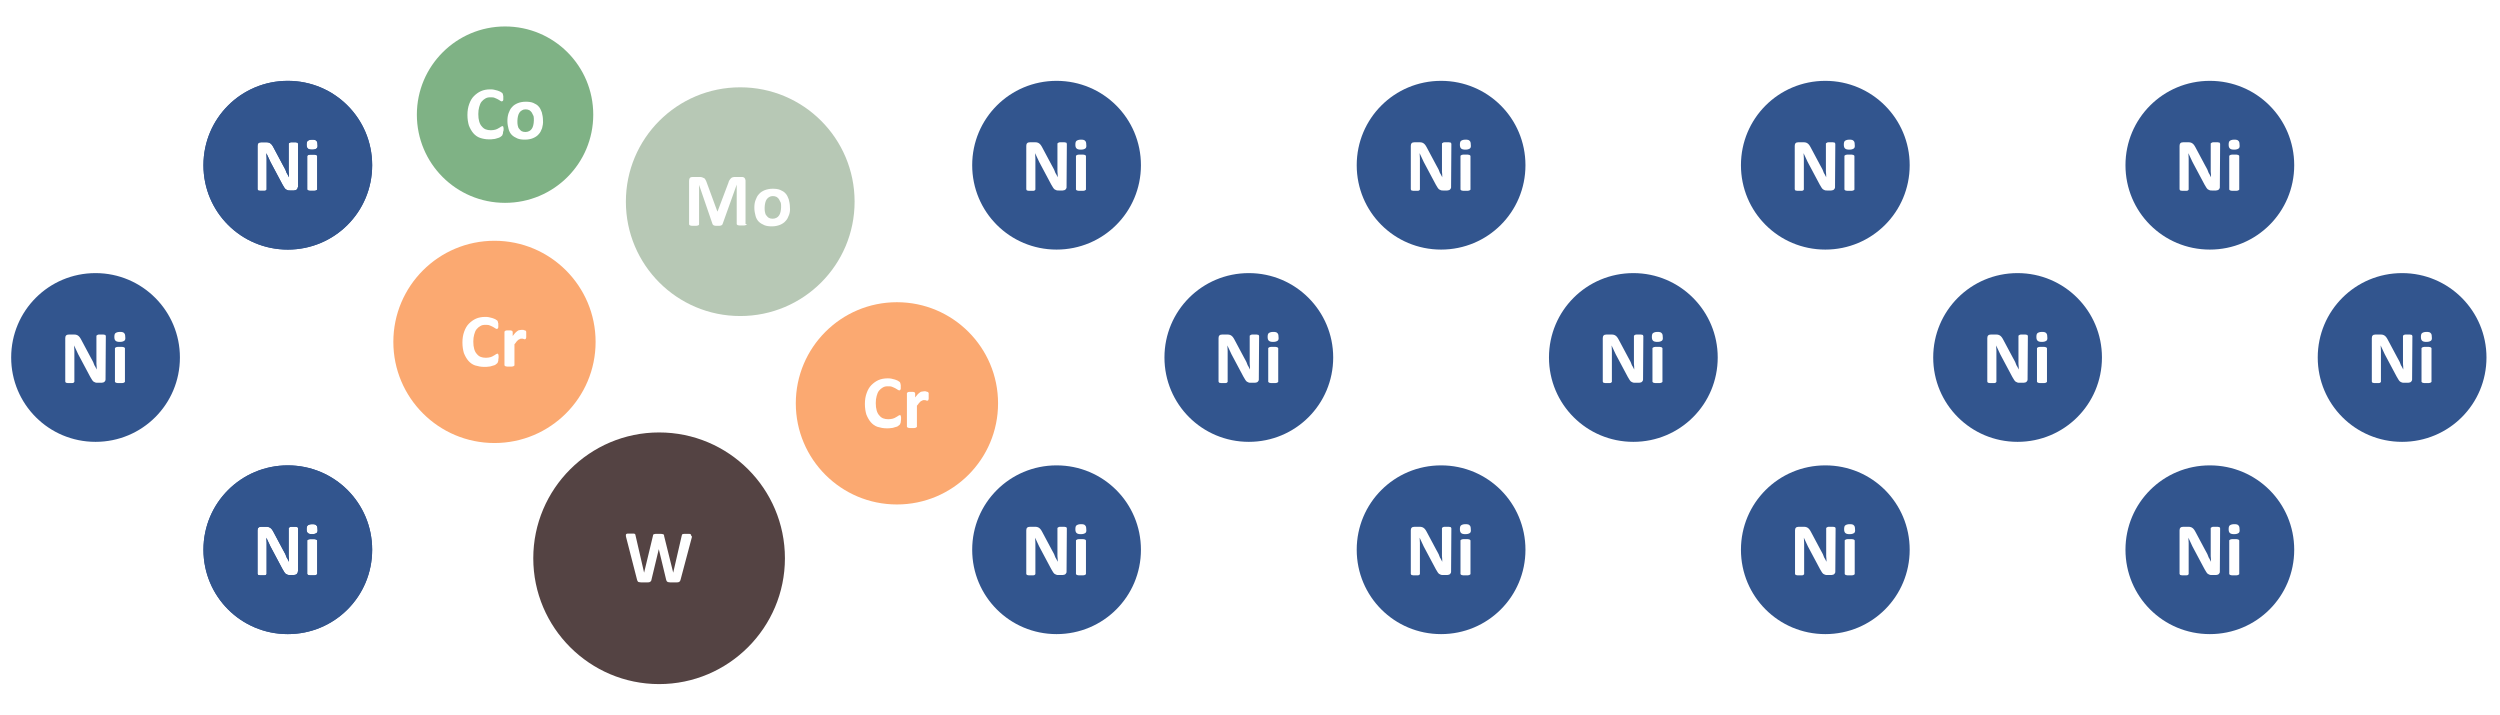
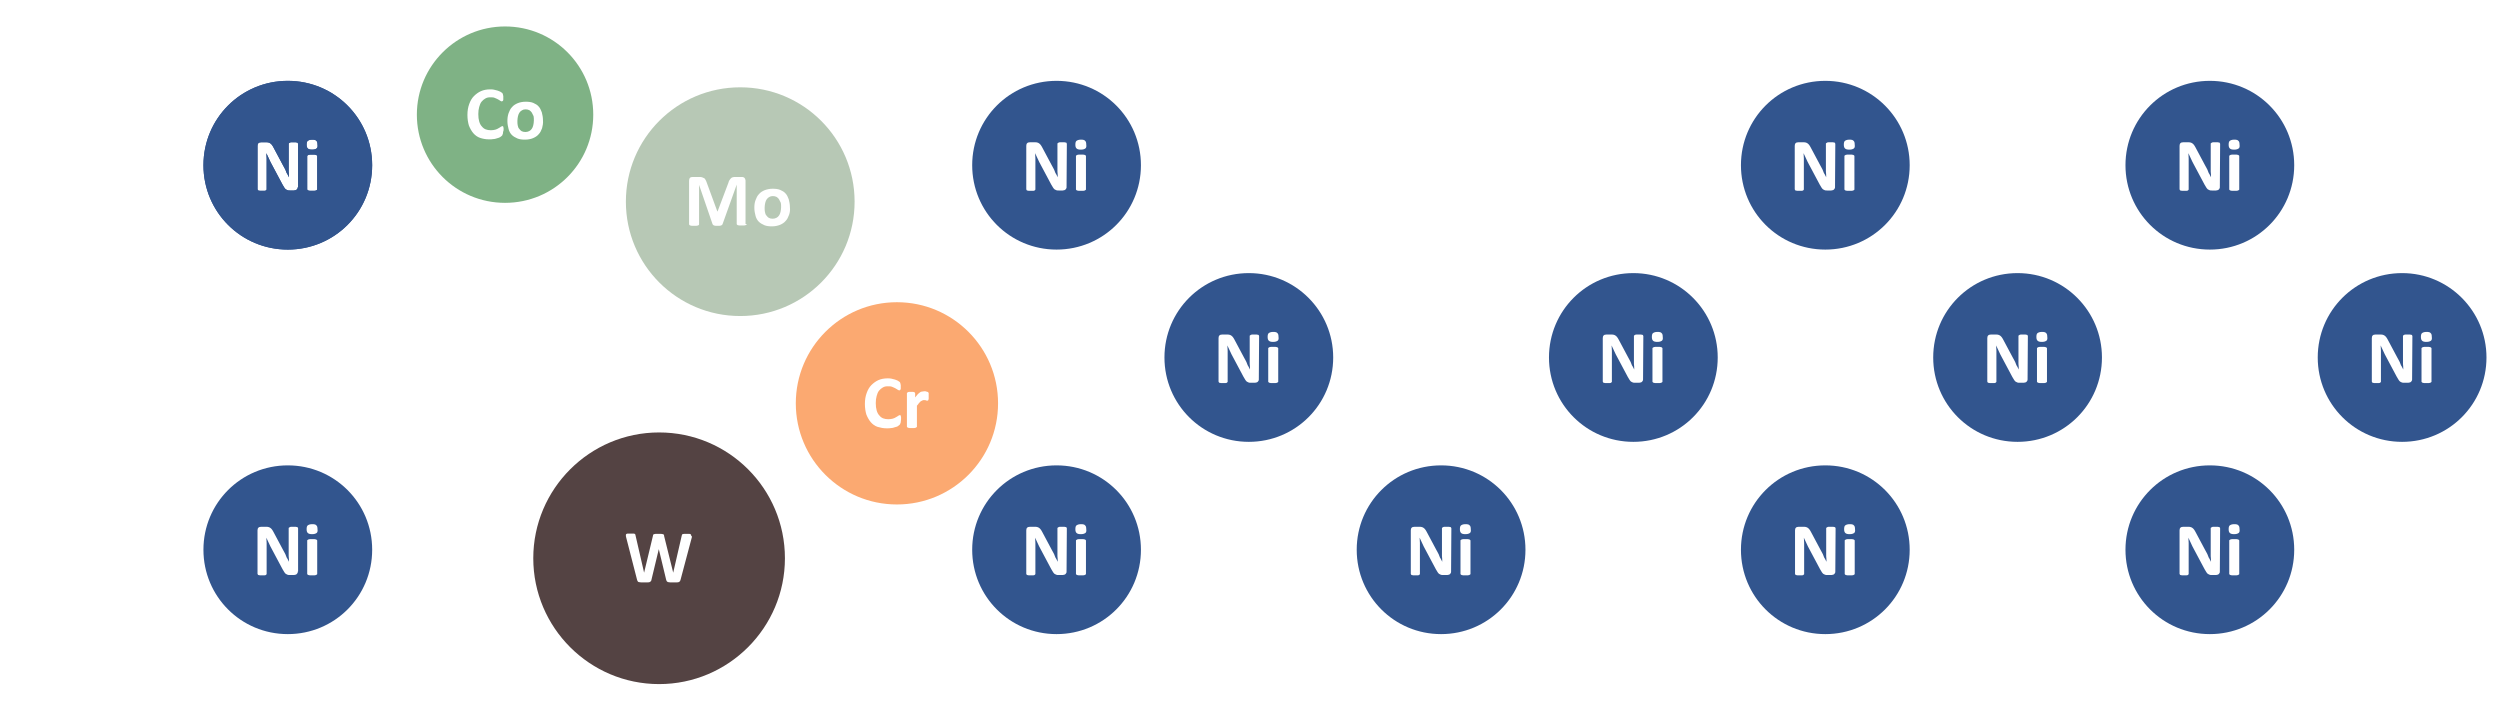
<svg xmlns="http://www.w3.org/2000/svg" version="1.1" id="图层_1" x="0px" y="0px" viewBox="0 0 850.4 243.1" style="enable-background:new 0 0 850.4 243.1;" xml:space="preserve">
  <style type="text/css">
	.st0{fill:#32558E;}
	.st1{fill:#B7C8B5;}
	.st2{fill:#544343;}
	.st3{fill:#FBA971;}
	.st4{fill:#7FB285;}
</style>
  <title>cold-rolling</title>
  <title>cold-rolling</title>
  <path class="st0" d="M97.9,27.5c-15.9,0-28.7,12.8-28.7,28.7S82,84.9,97.9,84.9s28.7-12.8,28.7-28.7S113.8,27.5,97.9,27.5z   M101.3,63.6c0,0.2,0,0.4-0.1,0.5c-0.1,0.2-0.2,0.3-0.3,0.4c-0.1,0.1-0.3,0.2-0.4,0.2c-0.2,0-0.3,0.1-0.5,0.1h-1.4  c-0.3,0-0.6,0-0.8-0.1c-0.2-0.1-0.4-0.2-0.6-0.3c-0.2-0.2-0.4-0.4-0.5-0.6c-0.2-0.3-0.4-0.6-0.6-1L92,55.1c-0.2-0.5-0.5-1-0.7-1.5  s-0.5-1-0.7-1.5l0,0c0,0.6,0.1,1.2,0.1,1.8s0,1.2,0,1.9v8.6c0,0.1,0,0.2-0.1,0.2c0,0.1-0.1,0.1-0.2,0.2s-0.3,0.1-0.5,0.1  s-0.4,0-0.8,0c-0.3,0-0.5,0-0.7,0s-0.3-0.1-0.5-0.1c-0.1,0-0.2-0.1-0.2-0.2s-0.1-0.1-0.1-0.2V49.6c0-0.4,0.1-0.7,0.3-0.9  c0.2-0.2,0.5-0.3,0.9-0.3h1.8c0.3,0,0.6,0,0.8,0.1c0.2,0.1,0.4,0.1,0.6,0.3c0.2,0.1,0.3,0.3,0.5,0.5s0.3,0.5,0.5,0.8l3.2,6  c0.2,0.4,0.4,0.7,0.6,1.1c0.2,0.4,0.4,0.7,0.5,1.1s0.3,0.7,0.5,1s0.3,0.7,0.5,1l0,0c0-0.6,0-1.2-0.1-1.9c0-0.6,0-1.3,0-1.8v-7.7  c0-0.1,0-0.2,0.1-0.2c0.1-0.1,0.1-0.1,0.3-0.2s0.3-0.1,0.5-0.1s0.4,0,0.8,0c0.3,0,0.5,0,0.7,0s0.3,0.1,0.5,0.1s0.2,0.1,0.2,0.2  c0,0.1,0.1,0.1,0.1,0.2v14.7C101.4,63.6,101.3,63.6,101.3,63.6z M107.9,64.4c0,0.1,0,0.2-0.1,0.2c-0.1,0.1-0.1,0.1-0.3,0.2  c-0.1,0-0.3,0.1-0.5,0.1s-0.5,0-0.8,0s-0.6,0-0.8,0c-0.2,0-0.4-0.1-0.5-0.1s-0.2-0.1-0.3-0.2c-0.1-0.1-0.1-0.1-0.1-0.2V53.1  c0-0.1,0-0.2,0.1-0.2c0.1-0.1,0.1-0.1,0.3-0.2c0.1,0,0.3-0.1,0.5-0.1s0.5,0,0.8,0s0.6,0,0.8,0c0.2,0,0.4,0.1,0.5,0.1  s0.2,0.1,0.3,0.2c0.1,0.1,0.1,0.1,0.1,0.2V64.4z M107.7,50.5c-0.3,0.2-0.7,0.4-1.5,0.4c-0.7,0-1.2-0.1-1.5-0.4s-0.4-0.7-0.4-1.3  s0.1-1.1,0.4-1.3s0.7-0.4,1.5-0.4c0.7,0,1.2,0.1,1.4,0.4c0.3,0.2,0.4,0.7,0.4,1.3C108.1,49.8,108,50.3,107.7,50.5z" />
  <path class="st0" d="M359.4,27.5c-15.9,0-28.7,12.8-28.7,28.7s12.8,28.7,28.7,28.7s28.7-12.8,28.7-28.7S375.3,27.5,359.4,27.5z   M362.8,63.6c0,0.2,0,0.4-0.1,0.5c-0.1,0.2-0.2,0.3-0.3,0.4c-0.1,0.1-0.3,0.2-0.4,0.2c-0.2,0-0.3,0.1-0.5,0.1h-1.4  c-0.3,0-0.6,0-0.8-0.1c-0.2-0.1-0.4-0.2-0.6-0.3c-0.2-0.2-0.4-0.4-0.5-0.6c-0.2-0.3-0.4-0.6-0.6-1l-4.1-7.7c-0.2-0.5-0.5-1-0.7-1.5  s-0.5-1-0.7-1.5l0,0c0,0.6,0.1,1.2,0.1,1.8s0,1.2,0,1.9v8.6c0,0.1,0,0.2-0.1,0.2c0,0.1-0.1,0.1-0.2,0.2s-0.3,0.1-0.5,0.1  s-0.4,0-0.8,0c-0.3,0-0.5,0-0.7,0s-0.3-0.1-0.5-0.1c-0.1,0-0.2-0.1-0.2-0.2s-0.1-0.1-0.1-0.2V49.6c0-0.4,0.1-0.7,0.3-0.9  c0.2-0.2,0.5-0.3,0.9-0.3h1.8c0.3,0,0.6,0,0.8,0.1c0.2,0.1,0.4,0.1,0.6,0.3c0.2,0.1,0.3,0.3,0.5,0.5s0.3,0.5,0.5,0.8l3.2,6  c0.2,0.4,0.4,0.7,0.6,1.1c0.2,0.4,0.4,0.7,0.5,1.1s0.3,0.7,0.5,1s0.3,0.7,0.5,1l0,0c0-0.6,0-1.2-0.1-1.9c0-0.6,0-1.3,0-1.8v-7.7  c0-0.1,0-0.2,0.1-0.2c0.1-0.1,0.1-0.1,0.3-0.2s0.3-0.1,0.5-0.1s0.4,0,0.8,0c0.3,0,0.5,0,0.7,0s0.3,0.1,0.5,0.1s0.2,0.1,0.2,0.2  c0,0.1,0.1,0.1,0.1,0.2L362.8,63.6L362.8,63.6z M369.4,64.4c0,0.1,0,0.2-0.1,0.2c-0.1,0.1-0.1,0.1-0.3,0.2c-0.1,0-0.3,0.1-0.5,0.1  s-0.5,0-0.8,0s-0.6,0-0.8,0c-0.2,0-0.4-0.1-0.5-0.1s-0.2-0.1-0.3-0.2c-0.1-0.1-0.1-0.1-0.1-0.2V53.1c0-0.1,0-0.2,0.1-0.2  c0.1-0.1,0.1-0.1,0.3-0.2c0.1,0,0.3-0.1,0.5-0.1s0.5,0,0.8,0s0.6,0,0.8,0c0.2,0,0.4,0.1,0.5,0.1s0.2,0.1,0.3,0.2  c0.1,0.1,0.1,0.1,0.1,0.2V64.4z M369.2,50.5c-0.3,0.2-0.7,0.4-1.5,0.4c-0.7,0-1.2-0.1-1.5-0.4s-0.4-0.7-0.4-1.3s0.1-1.1,0.4-1.3  s0.7-0.4,1.5-0.4c0.7,0,1.2,0.1,1.4,0.4c0.3,0.2,0.4,0.7,0.4,1.3C369.6,49.8,369.5,50.3,369.2,50.5z" />
-   <path class="st0" d="M490.2,27.5c-15.9,0-28.7,12.8-28.7,28.7s12.8,28.7,28.7,28.7s28.7-12.8,28.7-28.7S506.1,27.5,490.2,27.5z   M493.6,63.6c0,0.2,0,0.4-0.1,0.5c-0.1,0.2-0.2,0.3-0.3,0.4c-0.1,0.1-0.3,0.2-0.4,0.2c-0.2,0-0.3,0.1-0.5,0.1h-1.4  c-0.3,0-0.6,0-0.8-0.1c-0.2-0.1-0.4-0.2-0.6-0.3c-0.2-0.2-0.4-0.4-0.5-0.6c-0.2-0.3-0.4-0.6-0.6-1l-4.1-7.7c-0.2-0.5-0.5-1-0.7-1.5  s-0.5-1-0.7-1.5l0,0c0,0.6,0.1,1.2,0.1,1.8s0,1.2,0,1.9v8.6c0,0.1,0,0.2-0.1,0.2c0,0.1-0.1,0.1-0.2,0.2s-0.3,0.1-0.5,0.1  s-0.4,0-0.8,0c-0.3,0-0.5,0-0.7,0s-0.3-0.1-0.5-0.1c-0.1,0-0.2-0.1-0.2-0.2s-0.1-0.1-0.1-0.2V49.6c0-0.4,0.1-0.7,0.3-0.9  c0.2-0.2,0.5-0.3,0.9-0.3h1.8c0.3,0,0.6,0,0.8,0.1c0.2,0.1,0.4,0.1,0.6,0.3c0.2,0.1,0.3,0.3,0.5,0.5s0.3,0.5,0.5,0.8l3.2,6  c0.2,0.4,0.4,0.7,0.6,1.1c0.2,0.4,0.4,0.7,0.5,1.1s0.3,0.7,0.5,1s0.3,0.7,0.5,1l0,0c0-0.6,0-1.2-0.1-1.9c0-0.6,0-1.3,0-1.8v-7.7  c0-0.1,0-0.2,0.1-0.2c0.1-0.1,0.1-0.1,0.3-0.2s0.3-0.1,0.5-0.1s0.4,0,0.8,0c0.3,0,0.5,0,0.7,0s0.3,0.1,0.5,0.1s0.2,0.1,0.2,0.2  c0,0.1,0.1,0.1,0.1,0.2L493.6,63.6L493.6,63.6z M500.2,64.4c0,0.1,0,0.2-0.1,0.2c-0.1,0.1-0.1,0.1-0.3,0.2c-0.1,0-0.3,0.1-0.5,0.1  s-0.5,0-0.8,0s-0.6,0-0.8,0c-0.2,0-0.4-0.1-0.5-0.1s-0.2-0.1-0.3-0.2c-0.1-0.1-0.1-0.1-0.1-0.2V53.1c0-0.1,0-0.2,0.1-0.2  c0.1-0.1,0.1-0.1,0.3-0.2c0.1,0,0.3-0.1,0.5-0.1s0.5,0,0.8,0s0.6,0,0.8,0c0.2,0,0.4,0.1,0.5,0.1s0.2,0.1,0.3,0.2  c0.1,0.1,0.1,0.1,0.1,0.2V64.4z M500,50.5c-0.3,0.2-0.7,0.4-1.5,0.4c-0.7,0-1.2-0.1-1.5-0.4s-0.4-0.7-0.4-1.3s0.1-1.1,0.4-1.3  s0.7-0.4,1.5-0.4c0.7,0,1.2,0.1,1.4,0.4c0.3,0.2,0.4,0.7,0.4,1.3C500.4,49.8,500.3,50.3,500,50.5z" />
  <path class="st0" d="M751.7,27.5c-15.9,0-28.7,12.8-28.7,28.7s12.8,28.7,28.7,28.7s28.7-12.8,28.7-28.7S767.6,27.5,751.7,27.5z   M755.1,63.6c0,0.2,0,0.4-0.1,0.5c-0.1,0.2-0.2,0.3-0.3,0.4s-0.3,0.2-0.4,0.2c-0.2,0-0.3,0.1-0.5,0.1h-1.4c-0.3,0-0.6,0-0.8-0.1  s-0.4-0.2-0.6-0.3c-0.2-0.2-0.4-0.4-0.5-0.6c-0.2-0.3-0.4-0.6-0.6-1l-4.1-7.7c-0.2-0.5-0.5-1-0.7-1.5s-0.5-1-0.7-1.5l0,0  c0,0.6,0.1,1.2,0.1,1.8s0,1.2,0,1.9v8.6c0,0.1,0,0.2-0.1,0.2c0,0.1-0.1,0.1-0.2,0.2s-0.3,0.1-0.5,0.1s-0.4,0-0.8,0  c-0.3,0-0.5,0-0.7,0s-0.3-0.1-0.5-0.1c-0.1,0-0.2-0.1-0.2-0.2s-0.1-0.1-0.1-0.2V49.6c0-0.4,0.1-0.7,0.3-0.9s0.5-0.3,0.9-0.3h1.8  c0.3,0,0.6,0,0.8,0.1s0.4,0.1,0.6,0.3c0.2,0.1,0.3,0.3,0.5,0.5s0.3,0.5,0.5,0.8l3.2,6c0.2,0.4,0.4,0.7,0.6,1.1  c0.2,0.4,0.4,0.7,0.5,1.1s0.3,0.7,0.5,1s0.3,0.7,0.5,1l0,0c0-0.6,0-1.2-0.1-1.9c0-0.6,0-1.3,0-1.8v-7.7c0-0.1,0-0.2,0.1-0.2  c0.1-0.1,0.1-0.1,0.3-0.2s0.3-0.1,0.5-0.1s0.4,0,0.8,0c0.3,0,0.5,0,0.7,0s0.3,0.1,0.5,0.1s0.2,0.1,0.2,0.2c0,0.1,0.1,0.1,0.1,0.2  L755.1,63.6L755.1,63.6z M761.7,64.4c0,0.1,0,0.2-0.1,0.2c-0.1,0.1-0.1,0.1-0.3,0.2c-0.1,0-0.3,0.1-0.5,0.1s-0.5,0-0.8,0  s-0.6,0-0.8,0s-0.4-0.1-0.5-0.1s-0.2-0.1-0.3-0.2s-0.1-0.1-0.1-0.2V53.1c0-0.1,0-0.2,0.1-0.2c0.1-0.1,0.1-0.1,0.3-0.2  c0.1,0,0.3-0.1,0.5-0.1s0.5,0,0.8,0s0.6,0,0.8,0s0.4,0.1,0.5,0.1s0.2,0.1,0.3,0.2c0.1,0.1,0.1,0.1,0.1,0.2V64.4z M761.5,50.5  c-0.3,0.2-0.7,0.4-1.5,0.4c-0.7,0-1.2-0.1-1.5-0.4s-0.4-0.7-0.4-1.3s0.1-1.1,0.4-1.3s0.7-0.4,1.5-0.4c0.7,0,1.2,0.1,1.4,0.4  c0.3,0.2,0.4,0.7,0.4,1.3C761.9,49.8,761.8,50.3,761.5,50.5z" />
  <path class="st0" d="M97.9,27.5c-15.9,0-28.7,12.8-28.7,28.7S82,84.9,97.9,84.9s28.7-12.8,28.7-28.7S113.8,27.5,97.9,27.5z   M101.3,63.6c0,0.2,0,0.4-0.1,0.5c-0.1,0.2-0.2,0.3-0.3,0.4c-0.1,0.1-0.3,0.2-0.4,0.2c-0.2,0-0.3,0.1-0.5,0.1h-1.4  c-0.3,0-0.6,0-0.8-0.1s-0.4-0.2-0.6-0.3c-0.2-0.2-0.4-0.4-0.5-0.6c-0.2-0.3-0.4-0.6-0.6-1L92,55.1c-0.2-0.5-0.5-1-0.7-1.5  s-0.5-1-0.7-1.5l0,0c0,0.6,0.1,1.2,0.1,1.8s0,1.2,0,1.9v8.6c0,0.1,0,0.2-0.1,0.2c0,0.1-0.1,0.1-0.2,0.2s-0.3,0.1-0.5,0.1  s-0.4,0-0.8,0c-0.3,0-0.5,0-0.7,0s-0.3-0.1-0.5-0.1c-0.1,0-0.2-0.1-0.2-0.2s-0.1-0.1-0.1-0.2V49.6c0-0.4,0.1-0.7,0.3-0.9  s0.5-0.3,0.9-0.3h1.8c0.3,0,0.6,0,0.8,0.1s0.4,0.1,0.6,0.3c0.2,0.1,0.3,0.3,0.5,0.5s0.3,0.5,0.5,0.8l3.2,6c0.2,0.4,0.4,0.7,0.6,1.1  c0.2,0.4,0.4,0.7,0.5,1.1s0.3,0.7,0.5,1s0.3,0.7,0.5,1l0,0c0-0.6,0-1.2-0.1-1.9c0-0.6,0-1.3,0-1.8v-7.7c0-0.1,0-0.2,0.1-0.2  c0.1-0.1,0.1-0.1,0.3-0.2s0.3-0.1,0.5-0.1s0.4,0,0.8,0c0.3,0,0.5,0,0.7,0s0.3,0.1,0.5,0.1s0.2,0.1,0.2,0.2c0,0.1,0.1,0.1,0.1,0.2  v14.7C101.4,63.6,101.3,63.6,101.3,63.6z M107.9,64.4c0,0.1,0,0.2-0.1,0.2c-0.1,0.1-0.1,0.1-0.3,0.2c-0.1,0-0.3,0.1-0.5,0.1  s-0.5,0-0.8,0s-0.6,0-0.8,0s-0.4-0.1-0.5-0.1s-0.2-0.1-0.3-0.2c-0.1-0.1-0.1-0.1-0.1-0.2V53.1c0-0.1,0-0.2,0.1-0.2  c0.1-0.1,0.1-0.1,0.3-0.2c0.1,0,0.3-0.1,0.5-0.1s0.5,0,0.8,0s0.6,0,0.8,0s0.4,0.1,0.5,0.1s0.2,0.1,0.3,0.2c0.1,0.1,0.1,0.1,0.1,0.2  V64.4z M107.7,50.5c-0.3,0.2-0.7,0.4-1.5,0.4c-0.7,0-1.2-0.1-1.5-0.4s-0.4-0.7-0.4-1.3s0.1-1.1,0.4-1.3s0.7-0.4,1.5-0.4  c0.7,0,1.2,0.1,1.4,0.4c0.3,0.2,0.4,0.7,0.4,1.3C108.1,49.8,108,50.3,107.7,50.5z" />
  <path class="st0" d="M97.9,158.3c-15.9,0-28.7,12.8-28.7,28.7s12.8,28.7,28.7,28.7s28.7-12.8,28.7-28.7S113.8,158.3,97.9,158.3z   M101.3,194.4c0,0.2,0,0.4-0.1,0.5c-0.1,0.2-0.2,0.3-0.3,0.4c-0.1,0.1-0.3,0.2-0.4,0.2c-0.2,0-0.3,0.1-0.5,0.1h-1.4  c-0.3,0-0.6,0-0.8-0.1c-0.2-0.1-0.4-0.2-0.6-0.3c-0.2-0.2-0.4-0.4-0.5-0.6c-0.2-0.3-0.4-0.6-0.6-1l-4.1-7.7c-0.2-0.5-0.5-1-0.7-1.5  s-0.5-1-0.7-1.5l0,0c0,0.6,0.1,1.2,0.1,1.8s0,1.2,0,1.9v8.6c0,0.1,0,0.2-0.1,0.2c0,0.1-0.1,0.1-0.2,0.2s-0.3,0.1-0.5,0.1  s-0.4,0-0.8,0c-0.3,0-0.5,0-0.7,0s-0.3-0.1-0.5-0.1c-0.1,0-0.2-0.1-0.2-0.2c0-0.1-0.1-0.1-0.1-0.2v-14.8c0-0.4,0.1-0.7,0.3-0.9  c0.2-0.2,0.5-0.3,0.9-0.3h1.8c0.3,0,0.6,0,0.8,0.1c0.2,0.1,0.4,0.1,0.6,0.3c0.2,0.1,0.3,0.3,0.5,0.5s0.3,0.5,0.5,0.8l3.2,6  c0.2,0.4,0.4,0.7,0.6,1.1c0.2,0.4,0.4,0.7,0.5,1.1s0.3,0.7,0.5,1s0.3,0.7,0.5,1l0,0c0-0.6,0-1.2-0.1-1.9c0-0.6,0-1.3,0-1.8v-7.7  c0-0.1,0-0.2,0.1-0.2c0.1-0.1,0.1-0.1,0.3-0.2s0.3-0.1,0.5-0.1s0.4,0,0.8,0c0.3,0,0.5,0,0.7,0s0.3,0.1,0.5,0.1s0.2,0.1,0.2,0.2  c0,0.1,0.1,0.1,0.1,0.2v14.7L101.3,194.4L101.3,194.4z M107.9,195.2c0,0.1,0,0.2-0.1,0.2c-0.1,0.1-0.1,0.1-0.3,0.2  c-0.1,0-0.3,0.1-0.5,0.1s-0.5,0-0.8,0s-0.6,0-0.8,0c-0.2,0-0.4-0.1-0.5-0.1s-0.2-0.1-0.3-0.2c-0.1-0.1-0.1-0.1-0.1-0.2v-11.3  c0-0.1,0-0.2,0.1-0.2c0.1-0.1,0.1-0.1,0.3-0.2c0.1,0,0.3-0.1,0.5-0.1s0.5,0,0.8,0s0.6,0,0.8,0c0.2,0,0.4,0.1,0.5,0.1  s0.2,0.1,0.3,0.2c0.1,0.1,0.1,0.1,0.1,0.2V195.2z M107.7,181.3c-0.3,0.2-0.7,0.4-1.5,0.4c-0.7,0-1.2-0.1-1.5-0.4s-0.4-0.7-0.4-1.3  s0.1-1.1,0.4-1.3s0.7-0.4,1.5-0.4c0.7,0,1.2,0.1,1.4,0.4c0.3,0.2,0.4,0.7,0.4,1.3C108.1,180.6,108,181.1,107.7,181.3z" />
  <path class="st0" d="M359.4,158.3c-15.9,0-28.7,12.8-28.7,28.7s12.8,28.7,28.7,28.7s28.7-12.8,28.7-28.7S375.3,158.3,359.4,158.3z   M362.8,194.4c0,0.2,0,0.4-0.1,0.5c-0.1,0.2-0.2,0.3-0.3,0.4c-0.1,0.1-0.3,0.2-0.4,0.2c-0.2,0-0.3,0.1-0.5,0.1h-1.4  c-0.3,0-0.6,0-0.8-0.1c-0.2-0.1-0.4-0.2-0.6-0.3c-0.2-0.2-0.4-0.4-0.5-0.6c-0.2-0.3-0.4-0.6-0.6-1l-4.1-7.7c-0.2-0.5-0.5-1-0.7-1.5  s-0.5-1-0.7-1.5l0,0c0,0.6,0.1,1.2,0.1,1.8s0,1.2,0,1.9v8.6c0,0.1,0,0.2-0.1,0.2c0,0.1-0.1,0.1-0.2,0.2s-0.3,0.1-0.5,0.1  s-0.4,0-0.8,0c-0.3,0-0.5,0-0.7,0s-0.3-0.1-0.5-0.1c-0.1,0-0.2-0.1-0.2-0.2c0-0.1-0.1-0.1-0.1-0.2v-14.8c0-0.4,0.1-0.7,0.3-0.9  c0.2-0.2,0.5-0.3,0.9-0.3h1.8c0.3,0,0.6,0,0.8,0.1c0.2,0.1,0.4,0.1,0.6,0.3c0.2,0.1,0.3,0.3,0.5,0.5s0.3,0.5,0.5,0.8l3.2,6  c0.2,0.4,0.4,0.7,0.6,1.1c0.2,0.4,0.4,0.7,0.5,1.1s0.3,0.7,0.5,1s0.3,0.7,0.5,1l0,0c0-0.6,0-1.2-0.1-1.9c0-0.6,0-1.3,0-1.8v-7.7  c0-0.1,0-0.2,0.1-0.2c0.1-0.1,0.1-0.1,0.3-0.2s0.3-0.1,0.5-0.1s0.4,0,0.8,0c0.3,0,0.5,0,0.7,0s0.3,0.1,0.5,0.1s0.2,0.1,0.2,0.2  c0,0.1,0.1,0.1,0.1,0.2L362.8,194.4L362.8,194.4z M369.4,195.2c0,0.1,0,0.2-0.1,0.2c-0.1,0.1-0.1,0.1-0.3,0.2  c-0.1,0-0.3,0.1-0.5,0.1s-0.5,0-0.8,0s-0.6,0-0.8,0c-0.2,0-0.4-0.1-0.5-0.1s-0.2-0.1-0.3-0.2c-0.1-0.1-0.1-0.1-0.1-0.2v-11.3  c0-0.1,0-0.2,0.1-0.2c0.1-0.1,0.1-0.1,0.3-0.2c0.1,0,0.3-0.1,0.5-0.1s0.5,0,0.8,0s0.6,0,0.8,0c0.2,0,0.4,0.1,0.5,0.1  s0.2,0.1,0.3,0.2c0.1,0.1,0.1,0.1,0.1,0.2V195.2z M369.2,181.3c-0.3,0.2-0.7,0.4-1.5,0.4c-0.7,0-1.2-0.1-1.5-0.4s-0.4-0.7-0.4-1.3  s0.1-1.1,0.4-1.3s0.7-0.4,1.5-0.4c0.7,0,1.2,0.1,1.4,0.4c0.3,0.2,0.4,0.7,0.4,1.3C369.6,180.6,369.5,181.1,369.2,181.3z" />
  <path class="st0" d="M490.2,158.3c-15.9,0-28.7,12.8-28.7,28.7s12.8,28.7,28.7,28.7s28.7-12.8,28.7-28.7S506.1,158.3,490.2,158.3z   M493.6,194.4c0,0.2,0,0.4-0.1,0.5c-0.1,0.2-0.2,0.3-0.3,0.4c-0.1,0.1-0.3,0.2-0.4,0.2c-0.2,0-0.3,0.1-0.5,0.1h-1.4  c-0.3,0-0.6,0-0.8-0.1c-0.2-0.1-0.4-0.2-0.6-0.3c-0.2-0.2-0.4-0.4-0.5-0.6c-0.2-0.3-0.4-0.6-0.6-1l-4.1-7.7c-0.2-0.5-0.5-1-0.7-1.5  s-0.5-1-0.7-1.5l0,0c0,0.6,0.1,1.2,0.1,1.8s0,1.2,0,1.9v8.6c0,0.1,0,0.2-0.1,0.2c0,0.1-0.1,0.1-0.2,0.2s-0.3,0.1-0.5,0.1  s-0.4,0-0.8,0c-0.3,0-0.5,0-0.7,0s-0.3-0.1-0.5-0.1c-0.1,0-0.2-0.1-0.2-0.2c0-0.1-0.1-0.1-0.1-0.2v-14.8c0-0.4,0.1-0.7,0.3-0.9  c0.2-0.2,0.5-0.3,0.9-0.3h1.8c0.3,0,0.6,0,0.8,0.1c0.2,0.1,0.4,0.1,0.6,0.3c0.2,0.1,0.3,0.3,0.5,0.5s0.3,0.5,0.5,0.8l3.2,6  c0.2,0.4,0.4,0.7,0.6,1.1c0.2,0.4,0.4,0.7,0.5,1.1s0.3,0.7,0.5,1s0.3,0.7,0.5,1l0,0c0-0.6,0-1.2-0.1-1.9c0-0.6,0-1.3,0-1.8v-7.7  c0-0.1,0-0.2,0.1-0.2c0.1-0.1,0.1-0.1,0.3-0.2s0.3-0.1,0.5-0.1s0.4,0,0.8,0c0.3,0,0.5,0,0.7,0s0.3,0.1,0.5,0.1s0.2,0.1,0.2,0.2  c0,0.1,0.1,0.1,0.1,0.2L493.6,194.4L493.6,194.4z M500.2,195.2c0,0.1,0,0.2-0.1,0.2c-0.1,0.1-0.1,0.1-0.3,0.2  c-0.1,0-0.3,0.1-0.5,0.1s-0.5,0-0.8,0s-0.6,0-0.8,0c-0.2,0-0.4-0.1-0.5-0.1s-0.2-0.1-0.3-0.2c-0.1-0.1-0.1-0.1-0.1-0.2v-11.3  c0-0.1,0-0.2,0.1-0.2c0.1-0.1,0.1-0.1,0.3-0.2c0.1,0,0.3-0.1,0.5-0.1s0.5,0,0.8,0s0.6,0,0.8,0c0.2,0,0.4,0.1,0.5,0.1  s0.2,0.1,0.3,0.2c0.1,0.1,0.1,0.1,0.1,0.2V195.2z M500,181.3c-0.3,0.2-0.7,0.4-1.5,0.4c-0.7,0-1.2-0.1-1.5-0.4s-0.4-0.7-0.4-1.3  s0.1-1.1,0.4-1.3s0.7-0.4,1.5-0.4c0.7,0,1.2,0.1,1.4,0.4c0.3,0.2,0.4,0.7,0.4,1.3C500.4,180.6,500.3,181.1,500,181.3z" />
  <path class="st0" d="M620.9,158.3c-15.9,0-28.7,12.8-28.7,28.7s12.8,28.7,28.7,28.7s28.7-12.8,28.7-28.7S636.8,158.3,620.9,158.3z   M624.3,194.4c0,0.2,0,0.4-0.1,0.5c-0.1,0.2-0.2,0.3-0.3,0.4c-0.1,0.1-0.3,0.2-0.4,0.2c-0.2,0-0.3,0.1-0.5,0.1h-1.4  c-0.3,0-0.6,0-0.8-0.1s-0.4-0.2-0.6-0.3c-0.2-0.2-0.4-0.4-0.5-0.6c-0.2-0.3-0.4-0.6-0.6-1l-4.1-7.7c-0.2-0.5-0.5-1-0.7-1.5  s-0.5-1-0.7-1.5l0,0c0,0.6,0.1,1.2,0.1,1.8s0,1.2,0,1.9v8.6c0,0.1,0,0.2-0.1,0.2c0,0.1-0.1,0.1-0.2,0.2s-0.3,0.1-0.5,0.1  s-0.4,0-0.8,0c-0.3,0-0.5,0-0.7,0s-0.3-0.1-0.5-0.1c-0.1,0-0.2-0.1-0.2-0.2c0-0.1-0.1-0.1-0.1-0.2v-14.8c0-0.4,0.1-0.7,0.3-0.9  s0.5-0.3,0.9-0.3h1.8c0.3,0,0.6,0,0.8,0.1s0.4,0.1,0.6,0.3c0.2,0.1,0.3,0.3,0.5,0.5s0.3,0.5,0.5,0.8l3.2,6c0.2,0.4,0.4,0.7,0.6,1.1  c0.2,0.4,0.4,0.7,0.5,1.1s0.3,0.7,0.5,1s0.3,0.7,0.5,1l0,0c0-0.6,0-1.2-0.1-1.9c0-0.6,0-1.3,0-1.8v-7.7c0-0.1,0-0.2,0.1-0.2  c0.1-0.1,0.1-0.1,0.3-0.2s0.3-0.1,0.5-0.1s0.4,0,0.8,0c0.3,0,0.5,0,0.7,0s0.3,0.1,0.5,0.1s0.2,0.1,0.2,0.2c0,0.1,0.1,0.1,0.1,0.2  L624.3,194.4L624.3,194.4z M630.9,195.2c0,0.1,0,0.2-0.1,0.2c-0.1,0.1-0.1,0.1-0.3,0.2c-0.1,0-0.3,0.1-0.5,0.1s-0.5,0-0.8,0  s-0.6,0-0.8,0s-0.4-0.1-0.5-0.1s-0.2-0.1-0.3-0.2c-0.1-0.1-0.1-0.1-0.1-0.2v-11.3c0-0.1,0-0.2,0.1-0.2c0.1-0.1,0.1-0.1,0.3-0.2  c0.1,0,0.3-0.1,0.5-0.1s0.5,0,0.8,0s0.6,0,0.8,0s0.4,0.1,0.5,0.1s0.2,0.1,0.3,0.2c0.1,0.1,0.1,0.1,0.1,0.2V195.2z M630.7,181.3  c-0.3,0.2-0.7,0.4-1.5,0.4c-0.7,0-1.2-0.1-1.5-0.4s-0.4-0.7-0.4-1.3s0.1-1.1,0.4-1.3s0.7-0.4,1.5-0.4c0.7,0,1.2,0.1,1.4,0.4  c0.3,0.2,0.4,0.7,0.4,1.3C631.1,180.6,631,181.1,630.7,181.3z" />
  <path class="st0" d="M751.7,158.3c-15.9,0-28.7,12.8-28.7,28.7s12.8,28.7,28.7,28.7s28.7-12.8,28.7-28.7S767.6,158.3,751.7,158.3z   M755.1,194.4c0,0.2,0,0.4-0.1,0.5c-0.1,0.2-0.2,0.3-0.3,0.4c-0.1,0.1-0.3,0.2-0.4,0.2c-0.2,0-0.3,0.1-0.5,0.1h-1.4  c-0.3,0-0.6,0-0.8-0.1s-0.4-0.2-0.6-0.3c-0.2-0.2-0.4-0.4-0.5-0.6c-0.2-0.3-0.4-0.6-0.6-1l-4.1-7.7c-0.2-0.5-0.5-1-0.7-1.5  s-0.5-1-0.7-1.5l0,0c0,0.6,0.1,1.2,0.1,1.8s0,1.2,0,1.9v8.6c0,0.1,0,0.2-0.1,0.2c0,0.1-0.1,0.1-0.2,0.2s-0.3,0.1-0.5,0.1  s-0.4,0-0.8,0c-0.3,0-0.5,0-0.7,0s-0.3-0.1-0.5-0.1c-0.1,0-0.2-0.1-0.2-0.2c0-0.1-0.1-0.1-0.1-0.2v-14.8c0-0.4,0.1-0.7,0.3-0.9  s0.5-0.3,0.9-0.3h1.8c0.3,0,0.6,0,0.8,0.1s0.4,0.1,0.6,0.3c0.2,0.1,0.3,0.3,0.5,0.5s0.3,0.5,0.5,0.8l3.2,6c0.2,0.4,0.4,0.7,0.6,1.1  c0.2,0.4,0.4,0.7,0.5,1.1s0.3,0.7,0.5,1s0.3,0.7,0.5,1l0,0c0-0.6,0-1.2-0.1-1.9c0-0.6,0-1.3,0-1.8v-7.7c0-0.1,0-0.2,0.1-0.2  c0.1-0.1,0.1-0.1,0.3-0.2s0.3-0.1,0.5-0.1s0.4,0,0.8,0c0.3,0,0.5,0,0.7,0s0.3,0.1,0.5,0.1s0.2,0.1,0.2,0.2c0,0.1,0.1,0.1,0.1,0.2  L755.1,194.4L755.1,194.4z M761.7,195.2c0,0.1,0,0.2-0.1,0.2c-0.1,0.1-0.1,0.1-0.3,0.2c-0.1,0-0.3,0.1-0.5,0.1s-0.5,0-0.8,0  s-0.6,0-0.8,0s-0.4-0.1-0.5-0.1s-0.2-0.1-0.3-0.2c-0.1-0.1-0.1-0.1-0.1-0.2v-11.3c0-0.1,0-0.2,0.1-0.2c0.1-0.1,0.1-0.1,0.3-0.2  c0.1,0,0.3-0.1,0.5-0.1s0.5,0,0.8,0s0.6,0,0.8,0s0.4,0.1,0.5,0.1s0.2,0.1,0.3,0.2c0.1,0.1,0.1,0.1,0.1,0.2V195.2z M761.5,181.3  c-0.3,0.2-0.7,0.4-1.5,0.4c-0.7,0-1.2-0.1-1.5-0.4s-0.4-0.7-0.4-1.3s0.1-1.1,0.4-1.3s0.7-0.4,1.5-0.4c0.7,0,1.2,0.1,1.4,0.4  c0.3,0.2,0.4,0.7,0.4,1.3C761.9,180.6,761.8,181.1,761.5,181.3z" />
-   <path class="st0" d="M97.9,158.3c-15.9,0-28.7,12.8-28.7,28.7s12.8,28.7,28.7,28.7s28.7-12.8,28.7-28.7S113.8,158.3,97.9,158.3z   M101.3,194.4c0,0.2,0,0.4-0.1,0.5c-0.1,0.2-0.2,0.3-0.3,0.4c-0.1,0.1-0.3,0.2-0.4,0.2c-0.2,0-0.3,0.1-0.5,0.1h-1.4  c-0.3,0-0.6,0-0.8-0.1s-0.4-0.2-0.6-0.3c-0.2-0.2-0.4-0.4-0.5-0.6c-0.2-0.3-0.4-0.6-0.6-1l-4.1-7.7c-0.2-0.5-0.5-1-0.7-1.5  s-0.5-1-0.7-1.5l0,0c0,0.6,0.1,1.2,0.1,1.8s0,1.2,0,1.9v8.6c0,0.1,0,0.2-0.1,0.2c0,0.1-0.1,0.1-0.2,0.2s-0.3,0.1-0.5,0.1  s-0.4,0-0.8,0c-0.3,0-0.5,0-0.7,0s-0.3-0.1-0.5-0.1c-0.1,0-0.2-0.1-0.2-0.2c0-0.1-0.1-0.1-0.1-0.2v-14.8c0-0.4,0.1-0.7,0.3-0.9  s0.5-0.3,0.9-0.3h1.8c0.3,0,0.6,0,0.8,0.1s0.4,0.1,0.6,0.3c0.2,0.1,0.3,0.3,0.5,0.5s0.3,0.5,0.5,0.8l3.2,6c0.2,0.4,0.4,0.7,0.6,1.1  c0.2,0.4,0.4,0.7,0.5,1.1s0.3,0.7,0.5,1s0.3,0.7,0.5,1l0,0c0-0.6,0-1.2-0.1-1.9c0-0.6,0-1.3,0-1.8v-7.7c0-0.1,0-0.2,0.1-0.2  c0.1-0.1,0.1-0.1,0.3-0.2s0.3-0.1,0.5-0.1s0.4,0,0.8,0c0.3,0,0.5,0,0.7,0s0.3,0.1,0.5,0.1s0.2,0.1,0.2,0.2c0,0.1,0.1,0.1,0.1,0.2  v14.7L101.3,194.4L101.3,194.4z M107.9,195.2c0,0.1,0,0.2-0.1,0.2c-0.1,0.1-0.1,0.1-0.3,0.2c-0.1,0-0.3,0.1-0.5,0.1s-0.5,0-0.8,0  s-0.6,0-0.8,0s-0.4-0.1-0.5-0.1s-0.2-0.1-0.3-0.2c-0.1-0.1-0.1-0.1-0.1-0.2v-11.3c0-0.1,0-0.2,0.1-0.2c0.1-0.1,0.1-0.1,0.3-0.2  c0.1,0,0.3-0.1,0.5-0.1s0.5,0,0.8,0s0.6,0,0.8,0s0.4,0.1,0.5,0.1s0.2,0.1,0.3,0.2c0.1,0.1,0.1,0.1,0.1,0.2V195.2z M107.7,181.3  c-0.3,0.2-0.7,0.4-1.5,0.4c-0.7,0-1.2-0.1-1.5-0.4s-0.4-0.7-0.4-1.3s0.1-1.1,0.4-1.3s0.7-0.4,1.5-0.4c0.7,0,1.2,0.1,1.4,0.4  c0.3,0.2,0.4,0.7,0.4,1.3C108.1,180.6,108,181.1,107.7,181.3z" />
-   <path class="st0" d="M32.5,92.9c-15.9,0-28.7,12.8-28.7,28.7s12.8,28.7,28.7,28.7s28.7-12.8,28.7-28.7  C61.2,105.8,48.4,92.9,32.5,92.9z M35.9,129c0,0.2,0,0.4-0.1,0.5c-0.1,0.2-0.2,0.3-0.3,0.4s-0.3,0.2-0.4,0.2c-0.2,0-0.3,0.1-0.5,0.1  h-1.4c-0.3,0-0.6,0-0.8-0.1s-0.4-0.2-0.6-0.3c-0.2-0.2-0.4-0.4-0.5-0.6c-0.2-0.3-0.4-0.6-0.6-1l-4.1-7.7c-0.2-0.5-0.5-1-0.7-1.5  s-0.5-1-0.7-1.5l0,0c0,0.6,0.1,1.2,0.1,1.8c0,0.6,0,1.2,0,1.9v8.6c0,0.1,0,0.2-0.1,0.2c0,0.1-0.1,0.1-0.2,0.2s-0.3,0.1-0.5,0.1  s-0.4,0-0.8,0c-0.3,0-0.5,0-0.7,0s-0.3-0.1-0.5-0.1c-0.1,0-0.2-0.1-0.2-0.2s-0.1-0.1-0.1-0.2V115c0-0.4,0.1-0.7,0.3-0.9  c0.2-0.2,0.5-0.3,0.9-0.3h1.8c0.3,0,0.6,0,0.8,0.1s0.4,0.1,0.6,0.3c0.2,0.1,0.3,0.3,0.5,0.5s0.3,0.5,0.5,0.8l3.2,6  c0.2,0.4,0.4,0.7,0.6,1.1s0.4,0.7,0.5,1.1s0.3,0.7,0.5,1s0.3,0.7,0.5,1l0,0c0-0.6,0-1.2-0.1-1.9c0-0.6,0-1.3,0-1.8v-7.7  c0-0.1,0-0.2,0.1-0.2c0.1-0.1,0.1-0.1,0.3-0.2s0.3-0.1,0.5-0.1s0.4,0,0.8,0c0.3,0,0.5,0,0.7,0s0.3,0.1,0.5,0.1s0.2,0.1,0.2,0.2  s0.1,0.1,0.1,0.2L35.9,129L35.9,129z M42.5,129.8c0,0.1,0,0.2-0.1,0.2c-0.1,0.1-0.1,0.1-0.3,0.2c-0.1,0-0.3,0.1-0.5,0.1  s-0.5,0-0.8,0s-0.6,0-0.8,0s-0.4-0.1-0.5-0.1s-0.2-0.1-0.3-0.2s-0.1-0.1-0.1-0.2v-11.3c0-0.1,0-0.2,0.1-0.2c0.1-0.1,0.1-0.1,0.3-0.2  c0.1,0,0.3-0.1,0.5-0.1s0.5,0,0.8,0s0.6,0,0.8,0s0.4,0.1,0.5,0.1s0.2,0.1,0.3,0.2s0.1,0.1,0.1,0.2V129.8z M42.3,115.9  c-0.3,0.2-0.7,0.4-1.5,0.4c-0.7,0-1.2-0.1-1.5-0.4s-0.4-0.7-0.4-1.3c0-0.6,0.1-1.1,0.4-1.3s0.7-0.4,1.5-0.4c0.7,0,1.2,0.1,1.4,0.4  c0.3,0.2,0.4,0.7,0.4,1.3C42.7,115.2,42.6,115.7,42.3,115.9z" />
  <path class="st0" d="M424.8,92.9c-15.9,0-28.7,12.8-28.7,28.7s12.8,28.7,28.7,28.7s28.7-12.8,28.7-28.7  C453.5,105.8,440.7,92.9,424.8,92.9z M428.2,129c0,0.2,0,0.4-0.1,0.5c-0.1,0.2-0.2,0.3-0.3,0.4c-0.1,0.1-0.3,0.2-0.4,0.2  c-0.2,0-0.3,0.1-0.5,0.1h-1.4c-0.3,0-0.6,0-0.8-0.1c-0.2-0.1-0.4-0.2-0.6-0.3c-0.2-0.2-0.4-0.4-0.5-0.6c-0.2-0.3-0.4-0.6-0.6-1  l-4.1-7.7c-0.2-0.5-0.5-1-0.7-1.5s-0.5-1-0.7-1.5l0,0c0,0.6,0.1,1.2,0.1,1.8c0,0.6,0,1.2,0,1.9v8.6c0,0.1,0,0.2-0.1,0.2  c0,0.1-0.1,0.1-0.2,0.2s-0.3,0.1-0.5,0.1s-0.4,0-0.8,0c-0.3,0-0.5,0-0.7,0s-0.3-0.1-0.5-0.1c-0.1,0-0.2-0.1-0.2-0.2  s-0.1-0.1-0.1-0.2V115c0-0.4,0.1-0.7,0.3-0.9c0.2-0.2,0.5-0.3,0.9-0.3h1.8c0.3,0,0.6,0,0.8,0.1c0.2,0.1,0.4,0.1,0.6,0.3  c0.2,0.1,0.3,0.3,0.5,0.5s0.3,0.5,0.5,0.8l3.2,6c0.2,0.4,0.4,0.7,0.6,1.1s0.4,0.7,0.5,1.1s0.3,0.7,0.5,1s0.3,0.7,0.5,1l0,0  c0-0.6,0-1.2-0.1-1.9c0-0.6,0-1.3,0-1.8v-7.7c0-0.1,0-0.2,0.1-0.2c0.1-0.1,0.1-0.1,0.3-0.2s0.3-0.1,0.5-0.1s0.4,0,0.8,0  c0.3,0,0.5,0,0.7,0s0.3,0.1,0.5,0.1s0.2,0.1,0.2,0.2s0.1,0.1,0.1,0.2L428.2,129L428.2,129z M434.8,129.8c0,0.1,0,0.2-0.1,0.2  c-0.1,0.1-0.1,0.1-0.3,0.2c-0.1,0-0.3,0.1-0.5,0.1s-0.5,0-0.8,0s-0.6,0-0.8,0c-0.2,0-0.4-0.1-0.5-0.1s-0.2-0.1-0.3-0.2  c-0.1-0.1-0.1-0.1-0.1-0.2v-11.3c0-0.1,0-0.2,0.1-0.2c0.1-0.1,0.1-0.1,0.3-0.2c0.1,0,0.3-0.1,0.5-0.1s0.5,0,0.8,0s0.6,0,0.8,0  c0.2,0,0.4,0.1,0.5,0.1s0.2,0.1,0.3,0.2c0.1,0.1,0.1,0.1,0.1,0.2V129.8z M434.6,115.9c-0.3,0.2-0.7,0.4-1.5,0.4  c-0.7,0-1.2-0.1-1.5-0.4s-0.4-0.7-0.4-1.3c0-0.6,0.1-1.1,0.4-1.3s0.7-0.4,1.5-0.4c0.7,0,1.2,0.1,1.4,0.4c0.3,0.2,0.4,0.7,0.4,1.3  C435,115.2,434.9,115.7,434.6,115.9z" />
  <path class="st0" d="M555.6,92.9c-15.9,0-28.7,12.8-28.7,28.7s12.8,28.7,28.7,28.7s28.7-12.8,28.7-28.7  C584.3,105.8,571.5,92.9,555.6,92.9z M558.9,129c0,0.2,0,0.4-0.1,0.5c-0.1,0.2-0.2,0.3-0.3,0.4s-0.3,0.2-0.4,0.2  c-0.2,0-0.3,0.1-0.5,0.1h-1.4c-0.3,0-0.6,0-0.8-0.1s-0.4-0.2-0.6-0.3c-0.2-0.2-0.4-0.4-0.5-0.6c-0.2-0.3-0.4-0.6-0.6-1l-4.1-7.7  c-0.2-0.5-0.5-1-0.7-1.5s-0.5-1-0.7-1.5l0,0c0,0.6,0.1,1.2,0.1,1.8c0,0.6,0,1.2,0,1.9v8.6c0,0.1,0,0.2-0.1,0.2  c0,0.1-0.1,0.1-0.2,0.2s-0.3,0.1-0.5,0.1s-0.4,0-0.8,0c-0.3,0-0.5,0-0.7,0s-0.3-0.1-0.5-0.1c-0.1,0-0.2-0.1-0.2-0.2  s-0.1-0.1-0.1-0.2V115c0-0.4,0.1-0.7,0.3-0.9c0.2-0.2,0.5-0.3,0.9-0.3h1.8c0.3,0,0.6,0,0.8,0.1s0.4,0.1,0.6,0.3  c0.2,0.1,0.3,0.3,0.5,0.5s0.3,0.5,0.5,0.8l3.2,6c0.2,0.4,0.4,0.7,0.6,1.1c0.2,0.4,0.4,0.7,0.5,1.1s0.3,0.7,0.5,1s0.3,0.7,0.5,1l0,0  c0-0.6,0-1.2-0.1-1.9c0-0.6,0-1.3,0-1.8v-7.7c0-0.1,0-0.2,0.1-0.2c0.1-0.1,0.1-0.1,0.3-0.2s0.3-0.1,0.5-0.1s0.4,0,0.8,0  c0.3,0,0.5,0,0.7,0s0.3,0.1,0.5,0.1s0.2,0.1,0.2,0.2s0.1,0.1,0.1,0.2L558.9,129L558.9,129z M565.5,129.8c0,0.1,0,0.2-0.1,0.2  c-0.1,0.1-0.1,0.1-0.3,0.2c-0.1,0-0.3,0.1-0.5,0.1s-0.5,0-0.8,0s-0.6,0-0.8,0s-0.4-0.1-0.5-0.1s-0.2-0.1-0.3-0.2s-0.1-0.1-0.1-0.2  v-11.3c0-0.1,0-0.2,0.1-0.2c0.1-0.1,0.1-0.1,0.3-0.2c0.1,0,0.3-0.1,0.5-0.1s0.5,0,0.8,0s0.6,0,0.8,0s0.4,0.1,0.5,0.1  s0.2,0.1,0.3,0.2s0.1,0.1,0.1,0.2V129.8z M565.3,115.9c-0.3,0.2-0.7,0.4-1.5,0.4c-0.7,0-1.2-0.1-1.5-0.4s-0.4-0.7-0.4-1.3  c0-0.6,0.1-1.1,0.4-1.3s0.7-0.4,1.5-0.4c0.7,0,1.2,0.1,1.4,0.4c0.3,0.2,0.4,0.7,0.4,1.3C565.7,115.2,565.6,115.7,565.3,115.9z" />
  <path class="st0" d="M620.9,27.5c-15.9,0-28.7,12.8-28.7,28.7s12.8,28.7,28.7,28.7s28.7-12.8,28.7-28.7  C649.6,40.4,636.8,27.5,620.9,27.5z M624.2,63.6c0,0.2,0,0.4-0.1,0.5c-0.1,0.2-0.2,0.3-0.3,0.4s-0.3,0.2-0.4,0.2  c-0.2,0-0.3,0.1-0.5,0.1h-1.4c-0.3,0-0.6,0-0.8-0.1s-0.4-0.2-0.6-0.3c-0.2-0.2-0.4-0.4-0.5-0.6c-0.2-0.3-0.4-0.6-0.6-1l-4.1-7.7  c-0.2-0.5-0.5-1-0.7-1.5s-0.5-1-0.7-1.5l0,0c0,0.6,0.1,1.2,0.1,1.8c0,0.6,0,1.2,0,1.9v8.6c0,0.1,0,0.2-0.1,0.2  c0,0.1-0.1,0.1-0.2,0.2s-0.3,0.1-0.5,0.1s-0.4,0-0.8,0c-0.3,0-0.5,0-0.7,0s-0.3-0.1-0.5-0.1c-0.1,0-0.2-0.1-0.2-0.2  s-0.1-0.1-0.1-0.2V49.6c0-0.4,0.1-0.7,0.3-0.9c0.2-0.2,0.5-0.3,0.9-0.3h1.8c0.3,0,0.6,0,0.8,0.1s0.4,0.1,0.6,0.3  c0.2,0.1,0.3,0.3,0.5,0.5s0.3,0.5,0.5,0.8l3.2,6c0.2,0.4,0.4,0.7,0.6,1.1c0.2,0.4,0.4,0.7,0.5,1.1s0.3,0.7,0.5,1s0.3,0.7,0.5,1l0,0  c0-0.6,0-1.2-0.1-1.9c0-0.6,0-1.3,0-1.8v-7.7c0-0.1,0-0.2,0.1-0.2c0.1-0.1,0.1-0.1,0.3-0.2s0.3-0.1,0.5-0.1s0.4,0,0.8,0  c0.3,0,0.5,0,0.7,0s0.3,0.1,0.5,0.1s0.2,0.1,0.2,0.2s0.1,0.1,0.1,0.2L624.2,63.6L624.2,63.6z M630.8,64.4c0,0.1,0,0.2-0.1,0.2  c-0.1,0.1-0.1,0.1-0.3,0.2c-0.1,0-0.3,0.1-0.5,0.1s-0.5,0-0.8,0s-0.6,0-0.8,0s-0.4-0.1-0.5-0.1s-0.2-0.1-0.3-0.2s-0.1-0.1-0.1-0.2  V53.1c0-0.1,0-0.2,0.1-0.2c0.1-0.1,0.1-0.1,0.3-0.2c0.1,0,0.3-0.1,0.5-0.1s0.5,0,0.8,0s0.6,0,0.8,0s0.4,0.1,0.5,0.1s0.2,0.1,0.3,0.2  s0.1,0.1,0.1,0.2V64.4z M630.6,50.5c-0.3,0.2-0.7,0.4-1.5,0.4c-0.7,0-1.2-0.1-1.5-0.4s-0.4-0.7-0.4-1.3c0-0.6,0.1-1.1,0.4-1.3  s0.7-0.4,1.5-0.4c0.7,0,1.2,0.1,1.4,0.4c0.3,0.2,0.4,0.7,0.4,1.3C631,49.8,630.9,50.3,630.6,50.5z" />
  <path class="st0" d="M686.3,92.9c-15.9,0-28.7,12.8-28.7,28.7s12.8,28.7,28.7,28.7s28.7-12.8,28.7-28.7  C715,105.8,702.2,92.9,686.3,92.9z M689.7,129c0,0.2,0,0.4-0.1,0.5c-0.1,0.2-0.2,0.3-0.3,0.4s-0.3,0.2-0.4,0.2  c-0.2,0-0.3,0.1-0.5,0.1H687c-0.3,0-0.6,0-0.8-0.1s-0.4-0.2-0.6-0.3c-0.2-0.2-0.4-0.4-0.5-0.6c-0.2-0.3-0.4-0.6-0.6-1l-4.1-7.7  c-0.2-0.5-0.5-1-0.7-1.5s-0.5-1-0.7-1.5l0,0c0,0.6,0.1,1.2,0.1,1.8c0,0.6,0,1.2,0,1.9v8.6c0,0.1,0,0.2-0.1,0.2  c0,0.1-0.1,0.1-0.2,0.2s-0.3,0.1-0.5,0.1s-0.4,0-0.8,0c-0.3,0-0.5,0-0.7,0s-0.3-0.1-0.5-0.1c-0.1,0-0.2-0.1-0.2-0.2  s-0.1-0.1-0.1-0.2V115c0-0.4,0.1-0.7,0.3-0.9c0.2-0.2,0.5-0.3,0.9-0.3h1.8c0.3,0,0.6,0,0.8,0.1s0.4,0.1,0.6,0.3  c0.2,0.1,0.3,0.3,0.5,0.5s0.3,0.5,0.5,0.8l3.2,6c0.2,0.4,0.4,0.7,0.6,1.1c0.2,0.4,0.4,0.7,0.5,1.1s0.3,0.7,0.5,1s0.3,0.7,0.5,1l0,0  c0-0.6,0-1.2-0.1-1.9c0-0.6,0-1.3,0-1.8v-7.7c0-0.1,0-0.2,0.1-0.2c0.1-0.1,0.1-0.1,0.3-0.2s0.3-0.1,0.5-0.1s0.4,0,0.8,0  c0.3,0,0.5,0,0.7,0s0.3,0.1,0.5,0.1s0.2,0.1,0.2,0.2s0.1,0.1,0.1,0.2L689.7,129L689.7,129z M696.3,129.8c0,0.1,0,0.2-0.1,0.2  c-0.1,0.1-0.1,0.1-0.3,0.2c-0.1,0-0.3,0.1-0.5,0.1s-0.5,0-0.8,0s-0.6,0-0.8,0s-0.4-0.1-0.5-0.1s-0.2-0.1-0.3-0.2s-0.1-0.1-0.1-0.2  v-11.3c0-0.1,0-0.2,0.1-0.2c0.1-0.1,0.1-0.1,0.3-0.2c0.1,0,0.3-0.1,0.5-0.1s0.5,0,0.8,0s0.6,0,0.8,0s0.4,0.1,0.5,0.1  s0.2,0.1,0.3,0.2s0.1,0.1,0.1,0.2V129.8z M696.1,115.9c-0.3,0.2-0.7,0.4-1.5,0.4c-0.7,0-1.2-0.1-1.5-0.4s-0.4-0.7-0.4-1.3  c0-0.6,0.1-1.1,0.4-1.3s0.7-0.4,1.5-0.4c0.7,0,1.2,0.1,1.4,0.4c0.3,0.2,0.4,0.7,0.4,1.3C696.5,115.2,696.4,115.7,696.1,115.9z" />
  <path class="st0" d="M817.1,92.9c-15.9,0-28.7,12.8-28.7,28.7s12.8,28.7,28.7,28.7s28.7-12.8,28.7-28.7  C845.8,105.8,833,92.9,817.1,92.9z M820.5,129c0,0.2,0,0.4-0.1,0.5c-0.1,0.2-0.2,0.3-0.3,0.4s-0.3,0.2-0.4,0.2  c-0.2,0-0.3,0.1-0.5,0.1h-1.4c-0.3,0-0.6,0-0.8-0.1s-0.4-0.2-0.6-0.3c-0.2-0.2-0.4-0.4-0.5-0.6c-0.2-0.3-0.4-0.6-0.6-1l-4.1-7.7  c-0.2-0.5-0.5-1-0.7-1.5s-0.5-1-0.7-1.5l0,0c0,0.6,0.1,1.2,0.1,1.8c0,0.6,0,1.2,0,1.9v8.6c0,0.1,0,0.2-0.1,0.2  c0,0.1-0.1,0.1-0.2,0.2s-0.3,0.1-0.5,0.1s-0.4,0-0.8,0c-0.3,0-0.5,0-0.7,0s-0.3-0.1-0.5-0.1c-0.1,0-0.2-0.1-0.2-0.2  s-0.1-0.1-0.1-0.2V115c0-0.4,0.1-0.7,0.3-0.9c0.2-0.2,0.5-0.3,0.9-0.3h1.8c0.3,0,0.6,0,0.8,0.1s0.4,0.1,0.6,0.3  c0.2,0.1,0.3,0.3,0.5,0.5s0.3,0.5,0.5,0.8l3.2,6c0.2,0.4,0.4,0.7,0.6,1.1c0.2,0.4,0.4,0.7,0.5,1.1s0.3,0.7,0.5,1s0.3,0.7,0.5,1l0,0  c0-0.6,0-1.2-0.1-1.9c0-0.6,0-1.3,0-1.8v-7.7c0-0.1,0-0.2,0.1-0.2c0.1-0.1,0.1-0.1,0.3-0.2s0.3-0.1,0.5-0.1s0.4,0,0.8,0  c0.3,0,0.5,0,0.7,0s0.3,0.1,0.5,0.1s0.2,0.1,0.2,0.2s0.1,0.1,0.1,0.2L820.5,129L820.5,129z M827.1,129.8c0,0.1,0,0.2-0.1,0.2  c-0.1,0.1-0.1,0.1-0.3,0.2c-0.1,0-0.3,0.1-0.5,0.1s-0.5,0-0.8,0s-0.6,0-0.8,0s-0.4-0.1-0.5-0.1s-0.2-0.1-0.3-0.2s-0.1-0.1-0.1-0.2  v-11.3c0-0.1,0-0.2,0.1-0.2c0.1-0.1,0.1-0.1,0.3-0.2c0.1,0,0.3-0.1,0.5-0.1s0.5,0,0.8,0s0.6,0,0.8,0s0.4,0.1,0.5,0.1  s0.2,0.1,0.3,0.2s0.1,0.1,0.1,0.2V129.8z M826.9,115.9c-0.3,0.2-0.7,0.4-1.5,0.4c-0.7,0-1.2-0.1-1.5-0.4s-0.4-0.7-0.4-1.3  c0-0.6,0.1-1.1,0.4-1.3s0.7-0.4,1.5-0.4c0.7,0,1.2,0.1,1.4,0.4c0.3,0.2,0.4,0.7,0.4,1.3C827.3,115.2,827.2,115.7,826.9,115.9z" />
  <g>
    <path class="st1" d="M265,67.8c-0.2-0.3-0.5-0.6-0.8-0.8c-0.4-0.2-0.8-0.3-1.3-0.3s-0.9,0.1-1.2,0.3c-0.4,0.2-0.6,0.4-0.9,0.8   c-0.2,0.3-0.4,0.7-0.5,1.2s-0.2,1-0.2,1.6s0,1.1,0.1,1.5c0.1,0.5,0.2,0.9,0.5,1.2c0.2,0.3,0.5,0.6,0.8,0.8c0.4,0.2,0.8,0.3,1.3,0.3   s0.9-0.1,1.3-0.3s0.6-0.4,0.9-0.8c0.2-0.3,0.4-0.7,0.5-1.2s0.2-1,0.2-1.6s0-1.1-0.1-1.5C265.3,68.5,265.2,68.1,265,67.8z" />
    <path class="st1" d="M251.8,29.7c-21.5,0-38.9,17.4-38.9,38.9s17.4,38.9,38.9,38.9s38.9-17.4,38.9-38.9S273.3,29.7,251.8,29.7z    M254,76.2c0,0.1,0,0.2-0.1,0.2c0,0.1-0.1,0.1-0.3,0.2c-0.1,0-0.3,0.1-0.5,0.1s-0.5,0-0.8,0s-0.6,0-0.8,0c-0.2,0-0.4-0.1-0.5-0.1   s-0.2-0.1-0.3-0.2c-0.1-0.1-0.1-0.1-0.1-0.2V62.8l0,0l-4.8,13.4c0,0.1-0.1,0.2-0.2,0.3c-0.1,0.1-0.2,0.1-0.3,0.2   c-0.1,0-0.3,0.1-0.5,0.1s-0.4,0-0.7,0c-0.3,0-0.5,0-0.7,0s-0.4-0.1-0.5-0.1s-0.2-0.1-0.3-0.2c-0.1-0.1-0.1-0.1-0.2-0.2l-4.6-13.4   l0,0v13.4c0,0.1,0,0.2-0.1,0.2c0,0.1-0.1,0.1-0.3,0.2c-0.1,0-0.3,0.1-0.5,0.1s-0.5,0-0.8,0s-0.6,0-0.8,0c-0.2,0-0.4-0.1-0.5-0.1   s-0.2-0.1-0.3-0.2c0-0.1-0.1-0.1-0.1-0.2V61.5c0-0.4,0.1-0.8,0.3-1c0.2-0.2,0.5-0.3,0.9-0.3h2.2c0.4,0,0.7,0,1,0.1s0.5,0.2,0.7,0.3   s0.4,0.3,0.5,0.6c0.1,0.2,0.3,0.5,0.4,0.9l3.6,9.8h0.1l3.7-9.8c0.1-0.4,0.2-0.7,0.4-0.9c0.1-0.2,0.3-0.4,0.5-0.6   c0.2-0.2,0.4-0.3,0.6-0.3c0.2-0.1,0.5-0.1,0.8-0.1h2.2c0.2,0,0.4,0,0.6,0.1s0.3,0.1,0.4,0.3c0.1,0.1,0.2,0.3,0.2,0.4   c0.1,0.2,0.1,0.4,0.1,0.6v14.6H254z M268.4,73.1c-0.3,0.8-0.6,1.5-1.2,2.1c-0.5,0.6-1.2,1-1.9,1.3c-0.8,0.3-1.7,0.5-2.7,0.5   s-1.9-0.1-2.6-0.4s-1.4-0.7-1.9-1.2s-0.9-1.2-1.1-2s-0.4-1.7-0.4-2.7s0.1-1.8,0.4-2.6c0.3-0.8,0.6-1.5,1.2-2.1   c0.5-0.6,1.2-1,1.9-1.3c0.8-0.3,1.7-0.5,2.7-0.5s1.9,0.1,2.6,0.4s1.4,0.7,1.8,1.2c0.5,0.5,0.8,1.2,1.1,2c0.2,0.8,0.4,1.7,0.4,2.7   C268.8,71.4,268.7,72.3,268.4,73.1z" />
  </g>
  <path class="st2" d="M224.2,147.1c-23.6,0-42.8,19.2-42.8,42.8s19.2,42.8,42.8,42.8s42.8-19.2,42.8-42.8  C267,166.2,247.8,147.1,224.2,147.1z M235.3,182.9l-3.8,14.3c-0.1,0.2-0.1,0.4-0.2,0.5c-0.1,0.1-0.2,0.2-0.4,0.3  c-0.2,0.1-0.4,0.1-0.7,0.1c-0.3,0-0.6,0-1.1,0s-0.9,0-1.2,0c-0.3,0-0.5-0.1-0.7-0.1c-0.2-0.1-0.3-0.2-0.4-0.3s-0.1-0.3-0.2-0.5  l-2.5-10.4l0,0l-2.5,10.4c0,0.2-0.1,0.4-0.2,0.5c-0.1,0.1-0.2,0.2-0.4,0.3c-0.2,0.1-0.4,0.1-0.7,0.1c-0.3,0-0.7,0-1.1,0  c-0.5,0-0.9,0-1.2,0s-0.5-0.1-0.7-0.1s-0.3-0.2-0.4-0.3s-0.1-0.3-0.2-0.5l-3.7-14.4c-0.1-0.3-0.1-0.5-0.1-0.7s0-0.3,0.1-0.4  c0.1-0.1,0.3-0.2,0.5-0.2s0.6,0,1,0s0.7,0,0.9,0c0.2,0,0.4,0,0.5,0.1c0.1,0.1,0.2,0.1,0.2,0.2s0.1,0.2,0.1,0.4l2.9,12.6l0,0l3-12.5  c0-0.2,0.1-0.3,0.1-0.4c0.1-0.1,0.1-0.2,0.3-0.2s0.3-0.1,0.5-0.1s0.5,0,0.9,0s0.7,0,1,0c0.2,0,0.4,0.1,0.6,0.1s0.2,0.1,0.3,0.2  c0.1,0.1,0.1,0.2,0.1,0.4l3.1,12.5l0,0l2.9-12.6c0-0.1,0.1-0.3,0.1-0.3c0-0.1,0.1-0.2,0.2-0.2s0.3-0.1,0.5-0.1s0.5,0,0.9,0  s0.7,0,0.9,0s0.4,0.1,0.5,0.2c0.1,0.1,0.1,0.2,0.1,0.4C235.4,182.4,235.4,182.6,235.3,182.9z" />
-   <path class="st3" d="M168.2,81.9c-19,0-34.4,15.4-34.4,34.4s15.4,34.4,34.4,34.4s34.4-15.4,34.4-34.4S187.2,81.9,168.2,81.9z   M169.5,122.6c0,0.1,0,0.3-0.1,0.4c0,0.1-0.1,0.2-0.1,0.3c0,0.1-0.1,0.2-0.2,0.3c-0.1,0.1-0.3,0.2-0.5,0.4s-0.6,0.3-1,0.4  c-0.4,0.1-0.8,0.3-1.3,0.3c-0.5,0.1-1,0.1-1.6,0.1c-1.1,0-2.1-0.2-3.1-0.5c-0.9-0.3-1.7-0.9-2.3-1.6c-0.6-0.7-1.1-1.6-1.5-2.6  c-0.3-1-0.5-2.2-0.5-3.6c0-1.4,0.2-2.6,0.6-3.7c0.4-1.1,0.9-2,1.6-2.7c0.7-0.7,1.5-1.3,2.4-1.7c0.9-0.4,2-0.6,3.1-0.6  c0.5,0,0.9,0,1.3,0.1s0.8,0.2,1.2,0.3c0.4,0.1,0.7,0.3,1,0.4c0.3,0.2,0.5,0.3,0.6,0.4c0.1,0.1,0.2,0.2,0.2,0.3  c0,0.1,0.1,0.2,0.1,0.3c0,0.1,0,0.3,0.1,0.4c0,0.2,0,0.4,0,0.6c0,0.3,0,0.5,0,0.6s0,0.3-0.1,0.4c0,0.1-0.1,0.2-0.2,0.2  c-0.1,0.1-0.1,0.1-0.2,0.1c-0.1,0-0.3-0.1-0.5-0.2c-0.2-0.1-0.4-0.3-0.8-0.5c-0.3-0.2-0.7-0.3-1.1-0.5s-0.9-0.2-1.5-0.2  c-0.7,0-1.2,0.1-1.7,0.4s-0.9,0.6-1.3,1.1c-0.4,0.5-0.6,1.1-0.8,1.8s-0.3,1.5-0.3,2.4c0,1,0.1,1.8,0.3,2.5c0.2,0.7,0.5,1.3,0.9,1.7  c0.4,0.5,0.8,0.8,1.3,1c0.5,0.2,1.1,0.3,1.8,0.3c0.6,0,1.1-0.1,1.5-0.2c0.4-0.1,0.8-0.3,1.1-0.5c0.3-0.2,0.6-0.3,0.8-0.5  c0.2-0.1,0.4-0.2,0.5-0.2c0.1,0,0.2,0,0.2,0.1c0.1,0,0.1,0.1,0.1,0.2c0,0.1,0.1,0.2,0.1,0.4c0,0.2,0,0.4,0,0.7  C169.5,122.2,169.5,122.4,169.5,122.6z M179,114.6c0,0.2,0,0.3-0.1,0.5c0,0.1-0.1,0.2-0.1,0.2c-0.1,0-0.1,0.1-0.2,0.1  c-0.1,0-0.1,0-0.2,0c-0.1,0-0.2-0.1-0.3-0.1c-0.1,0-0.2-0.1-0.3-0.1c-0.1,0-0.3,0-0.4,0c-0.2,0-0.4,0-0.5,0.1  c-0.2,0.1-0.4,0.2-0.6,0.3c-0.2,0.2-0.4,0.4-0.6,0.6c-0.2,0.3-0.4,0.6-0.7,0.9v7.1c0,0.1,0,0.2-0.1,0.2c-0.1,0.1-0.1,0.1-0.3,0.2  c-0.1,0-0.3,0.1-0.5,0.1c-0.2,0-0.5,0-0.8,0s-0.6,0-0.8,0c-0.2,0-0.4-0.1-0.5-0.1c-0.1,0-0.2-0.1-0.3-0.2s-0.1-0.1-0.1-0.2v-11.3  c0-0.1,0-0.2,0.1-0.2s0.1-0.1,0.2-0.2c0.1,0,0.3-0.1,0.4-0.1c0.2,0,0.4,0,0.7,0c0.3,0,0.5,0,0.7,0c0.2,0,0.3,0.1,0.4,0.1  c0.1,0,0.2,0.1,0.2,0.2s0.1,0.1,0.1,0.2v1.4c0.3-0.4,0.6-0.8,0.8-1c0.3-0.3,0.5-0.5,0.8-0.7c0.2-0.2,0.5-0.3,0.7-0.3  s0.5-0.1,0.7-0.1c0.1,0,0.2,0,0.4,0s0.3,0,0.4,0.1c0.1,0,0.3,0.1,0.4,0.1c0.1,0,0.2,0.1,0.2,0.1c0,0,0.1,0.1,0.1,0.1  c0,0.1,0,0.1,0.1,0.2c0,0.1,0,0.2,0,0.4c0,0.2,0,0.4,0,0.7C179,114.1,179,114.4,179,114.6z" />
  <path class="st3" d="M305.1,102.8c-19,0-34.4,15.4-34.4,34.4s15.4,34.4,34.4,34.4s34.4-15.4,34.4-34.4S324.1,102.8,305.1,102.8z   M306.4,143.5c0,0.1,0,0.3-0.1,0.4c0,0.1-0.1,0.2-0.1,0.3c0,0.1-0.1,0.2-0.2,0.3c-0.1,0.1-0.3,0.2-0.5,0.4s-0.6,0.3-1,0.4  c-0.4,0.1-0.8,0.3-1.3,0.3c-0.5,0.1-1,0.1-1.6,0.1c-1.1,0-2.1-0.2-3.1-0.5c-0.9-0.3-1.7-0.9-2.3-1.6c-0.6-0.7-1.1-1.6-1.5-2.6  c-0.3-1-0.5-2.2-0.5-3.6c0-1.4,0.2-2.6,0.6-3.7c0.4-1.1,0.9-2,1.6-2.7c0.7-0.7,1.5-1.3,2.4-1.7c0.9-0.4,2-0.6,3.1-0.6  c0.5,0,0.9,0,1.3,0.1s0.8,0.2,1.2,0.3c0.4,0.1,0.7,0.3,1,0.4c0.3,0.2,0.5,0.3,0.6,0.4c0.1,0.1,0.2,0.2,0.2,0.3  c0,0.1,0.1,0.2,0.1,0.3c0,0.1,0,0.3,0.1,0.4c0,0.2,0,0.4,0,0.6c0,0.3,0,0.5,0,0.6s0,0.3-0.1,0.4c0,0.1-0.1,0.2-0.2,0.2  c-0.1,0.1-0.1,0.1-0.2,0.1c-0.1,0-0.3-0.1-0.5-0.2c-0.2-0.1-0.4-0.3-0.8-0.5c-0.3-0.2-0.7-0.3-1.1-0.5s-0.9-0.2-1.5-0.2  c-0.7,0-1.2,0.1-1.7,0.4s-0.9,0.6-1.3,1.1c-0.4,0.5-0.6,1.1-0.8,1.8s-0.3,1.5-0.3,2.4c0,1,0.1,1.8,0.3,2.5c0.2,0.7,0.5,1.3,0.9,1.7  c0.4,0.5,0.8,0.8,1.3,1c0.5,0.2,1.1,0.3,1.8,0.3c0.6,0,1.1-0.1,1.5-0.2c0.4-0.1,0.8-0.3,1.1-0.5c0.3-0.2,0.6-0.3,0.8-0.5  c0.2-0.1,0.4-0.2,0.5-0.2c0.1,0,0.2,0,0.2,0.1c0.1,0,0.1,0.1,0.1,0.2c0,0.1,0.1,0.2,0.1,0.4c0,0.2,0,0.4,0,0.7  C306.4,143.2,306.4,143.4,306.4,143.5z M315.9,135.5c0,0.2,0,0.3-0.1,0.5c0,0.1-0.1,0.2-0.1,0.2c-0.1,0-0.1,0.1-0.2,0.1  c-0.1,0-0.1,0-0.2,0c-0.1,0-0.2-0.1-0.3-0.1c-0.1,0-0.2-0.1-0.3-0.1c-0.1,0-0.3,0-0.4,0c-0.2,0-0.4,0-0.5,0.1  c-0.2,0.1-0.4,0.2-0.6,0.3c-0.2,0.2-0.4,0.4-0.6,0.6c-0.2,0.3-0.4,0.6-0.7,0.9v7.1c0,0.1,0,0.2-0.1,0.2c-0.1,0.1-0.1,0.1-0.3,0.2  c-0.1,0-0.3,0.1-0.5,0.1c-0.2,0-0.5,0-0.8,0s-0.6,0-0.8,0c-0.2,0-0.4-0.1-0.5-0.1c-0.1,0-0.2-0.1-0.3-0.2s-0.1-0.1-0.1-0.2v-11.3  c0-0.1,0-0.2,0.1-0.2s0.1-0.1,0.2-0.2c0.1,0,0.3-0.1,0.4-0.1c0.2,0,0.4,0,0.7,0c0.3,0,0.5,0,0.7,0c0.2,0,0.3,0.1,0.4,0.1  c0.1,0,0.2,0.1,0.2,0.2s0.1,0.1,0.1,0.2v1.4c0.3-0.4,0.6-0.8,0.8-1c0.3-0.3,0.5-0.5,0.8-0.7c0.2-0.2,0.5-0.3,0.7-0.3  s0.5-0.1,0.7-0.1c0.1,0,0.2,0,0.4,0s0.3,0,0.4,0.1c0.1,0,0.3,0.1,0.4,0.1c0.1,0,0.2,0.1,0.2,0.1c0,0,0.1,0.1,0.1,0.1  c0,0.1,0,0.1,0.1,0.2c0,0.1,0,0.2,0,0.4c0,0.2,0,0.4,0,0.7C315.9,135.1,315.9,135.3,315.9,135.5z" />
  <g>
    <path class="st4" d="M180.9,38.3c-0.2-0.3-0.5-0.6-0.8-0.8c-0.4-0.2-0.8-0.3-1.3-0.3c-0.5,0-0.9,0.1-1.2,0.3   c-0.4,0.2-0.6,0.4-0.9,0.8c-0.2,0.3-0.4,0.7-0.5,1.2s-0.2,1-0.2,1.6c0,0.6,0,1.1,0.1,1.5c0.1,0.5,0.2,0.9,0.5,1.2   c0.2,0.3,0.5,0.6,0.8,0.8c0.4,0.2,0.8,0.3,1.3,0.3c0.5,0,0.9-0.1,1.3-0.3c0.4-0.2,0.6-0.4,0.9-0.8c0.2-0.3,0.4-0.7,0.5-1.2   s0.2-1,0.2-1.6c0-0.6,0-1.1-0.1-1.5C181.2,39,181.1,38.6,180.9,38.3z" />
    <path class="st4" d="M171.8,9c-16.5,0-30,13.4-30,30s13.4,30,30,30s30-13.4,30-30S188.4,9,171.8,9z M171.1,45.2   c0,0.1,0,0.3-0.1,0.4c0,0.1-0.1,0.2-0.1,0.3c0,0.1-0.1,0.2-0.2,0.3c-0.1,0.1-0.3,0.2-0.5,0.4c-0.3,0.2-0.6,0.3-1,0.4   c-0.4,0.1-0.8,0.3-1.3,0.3c-0.5,0.1-1,0.1-1.6,0.1c-1.1,0-2.1-0.2-3-0.5c-0.9-0.3-1.7-0.9-2.3-1.6c-0.6-0.7-1.1-1.6-1.5-2.6   c-0.3-1-0.5-2.2-0.5-3.6c0-1.4,0.2-2.6,0.6-3.7c0.4-1.1,0.9-2,1.6-2.7s1.5-1.3,2.4-1.7c0.9-0.4,2-0.6,3.1-0.6c0.5,0,0.9,0,1.3,0.1   s0.8,0.2,1.2,0.3c0.4,0.1,0.7,0.3,1,0.4c0.3,0.2,0.5,0.3,0.6,0.4c0.1,0.1,0.2,0.2,0.2,0.3s0.1,0.2,0.1,0.3c0,0.1,0,0.3,0.1,0.4   c0,0.2,0,0.4,0,0.6c0,0.3,0,0.5,0,0.6c0,0.2,0,0.3-0.1,0.4c0,0.1-0.1,0.2-0.2,0.2s-0.1,0.1-0.2,0.1c-0.1,0-0.3-0.1-0.5-0.2   s-0.4-0.3-0.8-0.5c-0.3-0.2-0.7-0.3-1.1-0.5s-0.9-0.2-1.5-0.2c-0.7,0-1.2,0.1-1.7,0.4s-0.9,0.6-1.3,1.1c-0.4,0.5-0.6,1.1-0.8,1.8   s-0.3,1.5-0.3,2.4c0,1,0.1,1.8,0.3,2.5c0.2,0.7,0.5,1.3,0.9,1.7c0.4,0.5,0.8,0.8,1.3,1c0.5,0.2,1.1,0.3,1.8,0.3   c0.6,0,1.1-0.1,1.5-0.2s0.8-0.3,1.1-0.5c0.3-0.2,0.6-0.3,0.8-0.5c0.2-0.1,0.4-0.2,0.5-0.2c0.1,0,0.2,0,0.2,0.1   c0.1,0,0.1,0.1,0.1,0.2c0,0.1,0.1,0.2,0.1,0.4c0,0.2,0,0.4,0,0.7C171.1,44.9,171.1,45,171.1,45.2z M184.4,43.6   c-0.3,0.8-0.6,1.5-1.2,2.1c-0.5,0.6-1.2,1-1.9,1.3s-1.7,0.5-2.7,0.5c-1,0-1.9-0.1-2.6-0.4c-0.7-0.3-1.4-0.7-1.9-1.2   c-0.5-0.5-0.9-1.2-1.1-2s-0.4-1.7-0.4-2.7c0-1,0.1-1.8,0.4-2.7c0.3-0.8,0.6-1.5,1.2-2.1c0.5-0.6,1.2-1,1.9-1.3s1.7-0.5,2.7-0.5   c1,0,1.9,0.1,2.6,0.4c0.7,0.3,1.4,0.7,1.8,1.2c0.5,0.5,0.8,1.2,1.1,2c0.2,0.8,0.4,1.7,0.4,2.7C184.8,41.9,184.6,42.8,184.4,43.6z" />
  </g>
</svg>